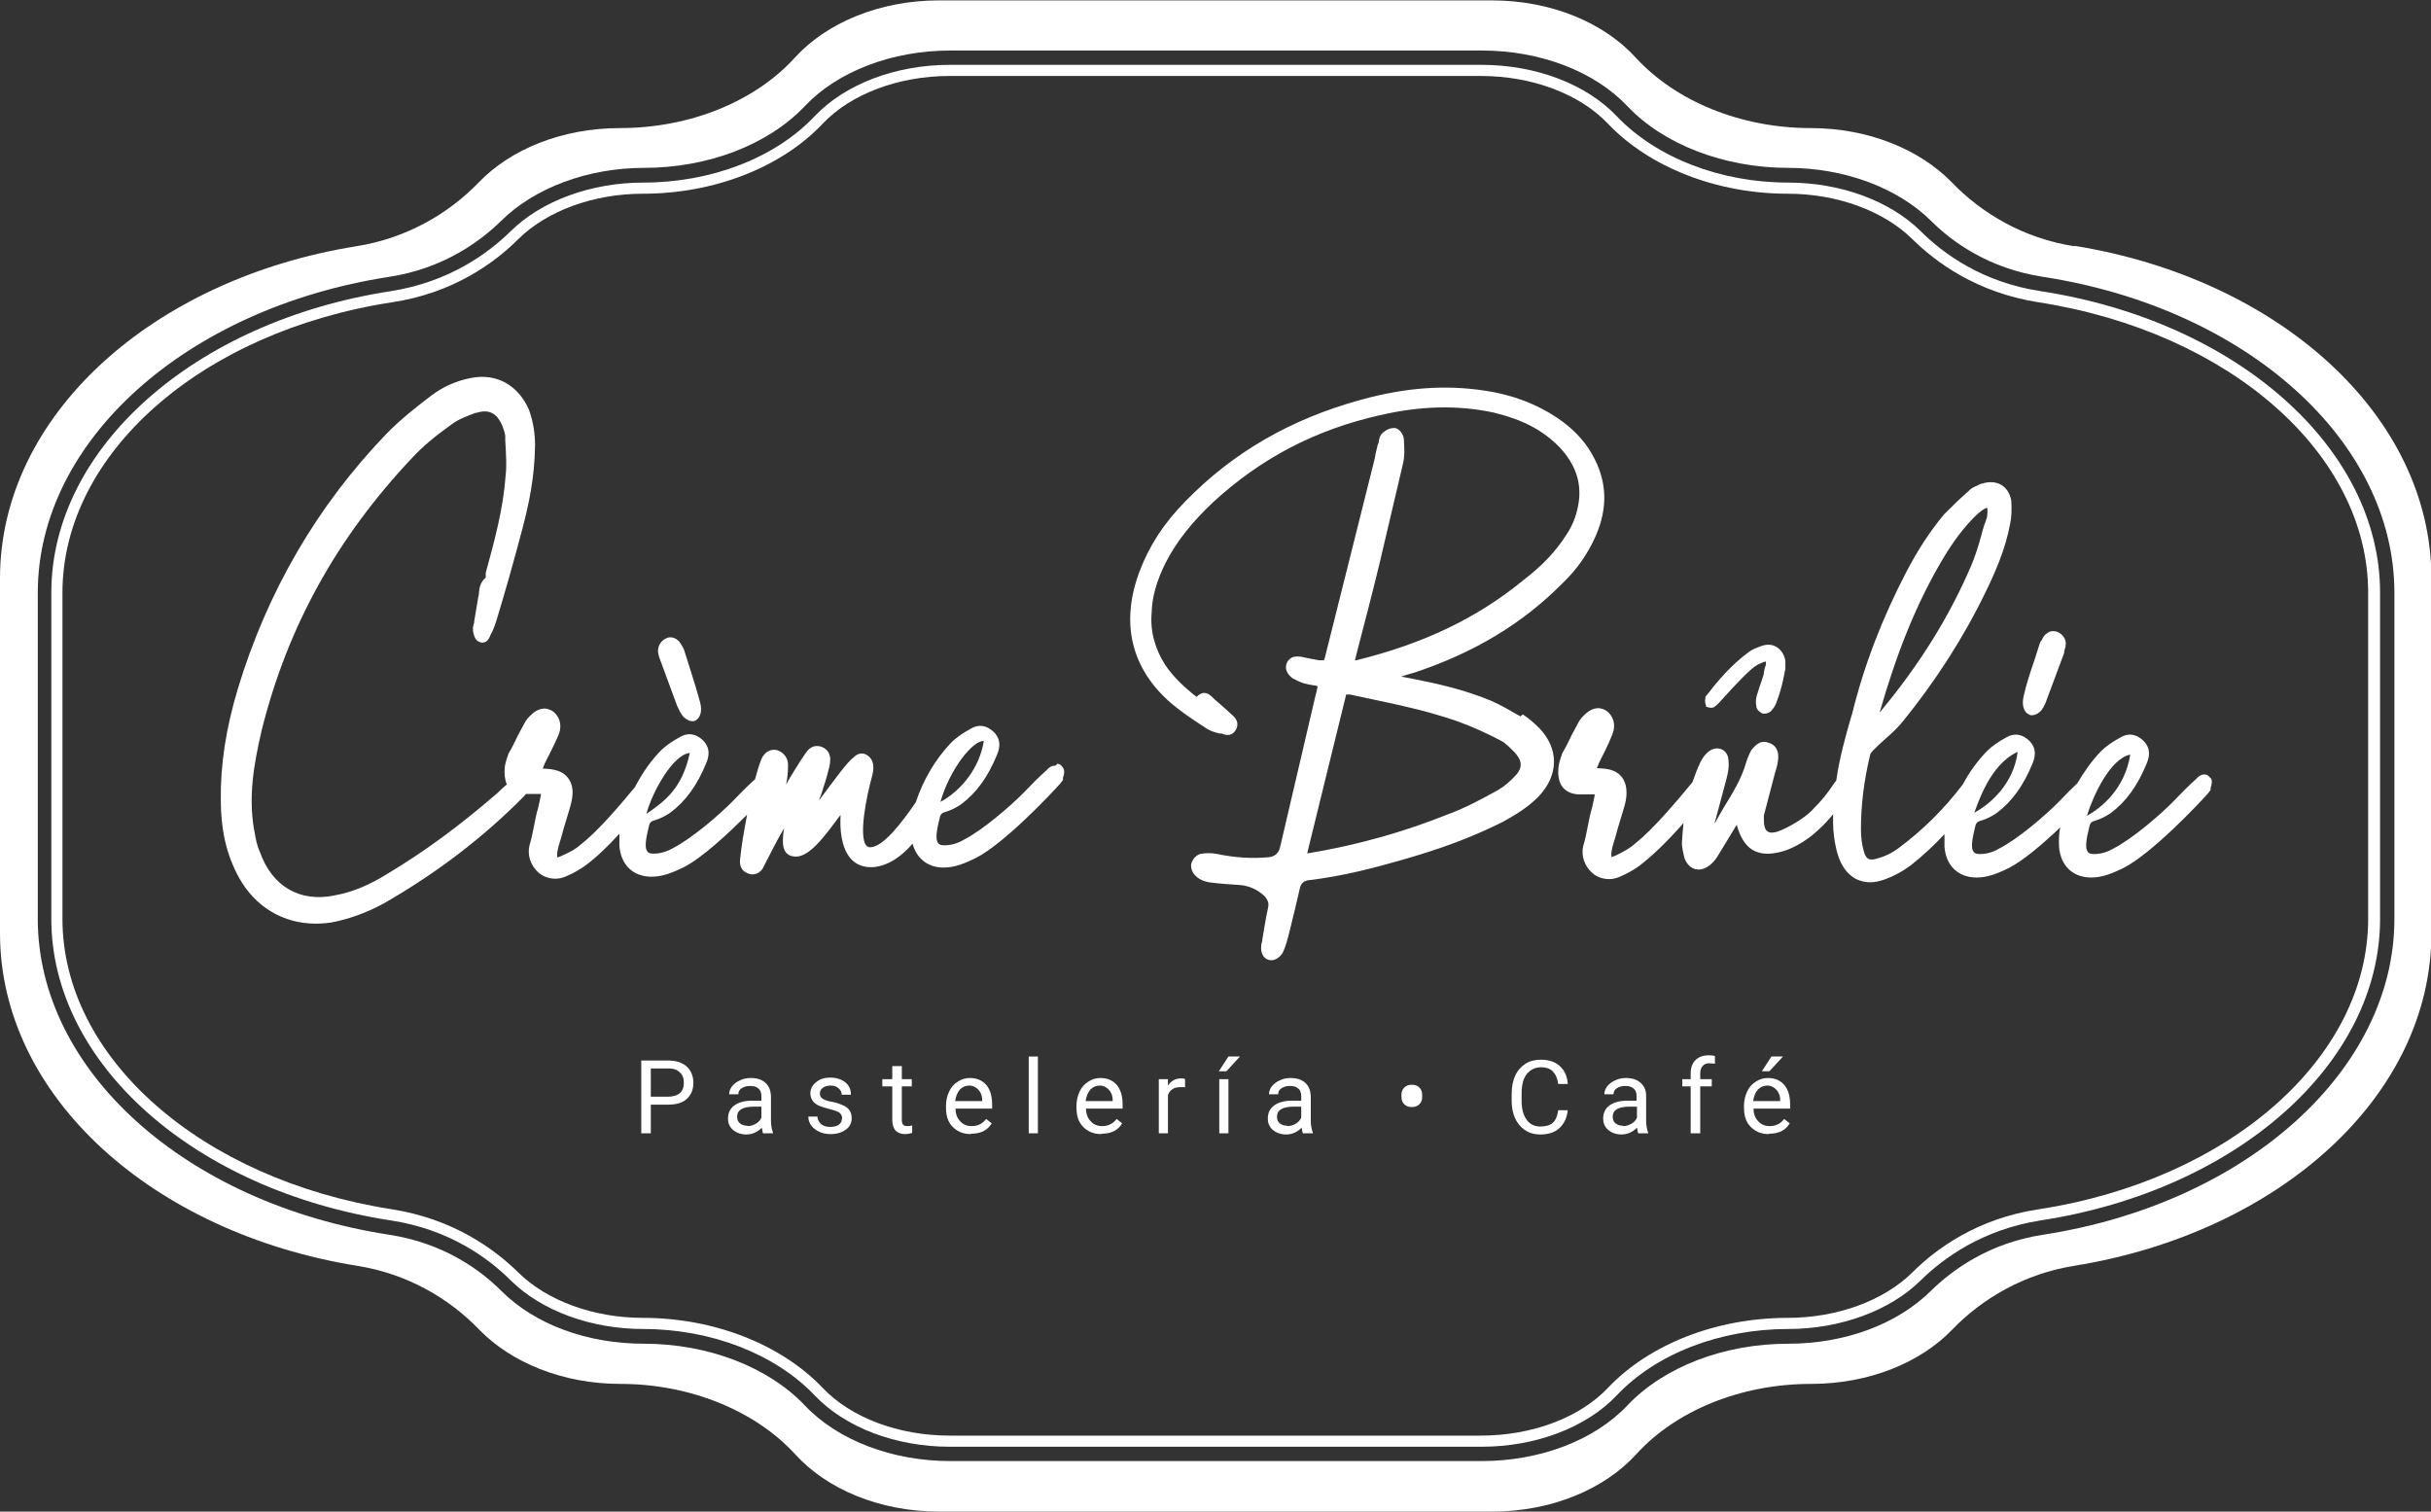
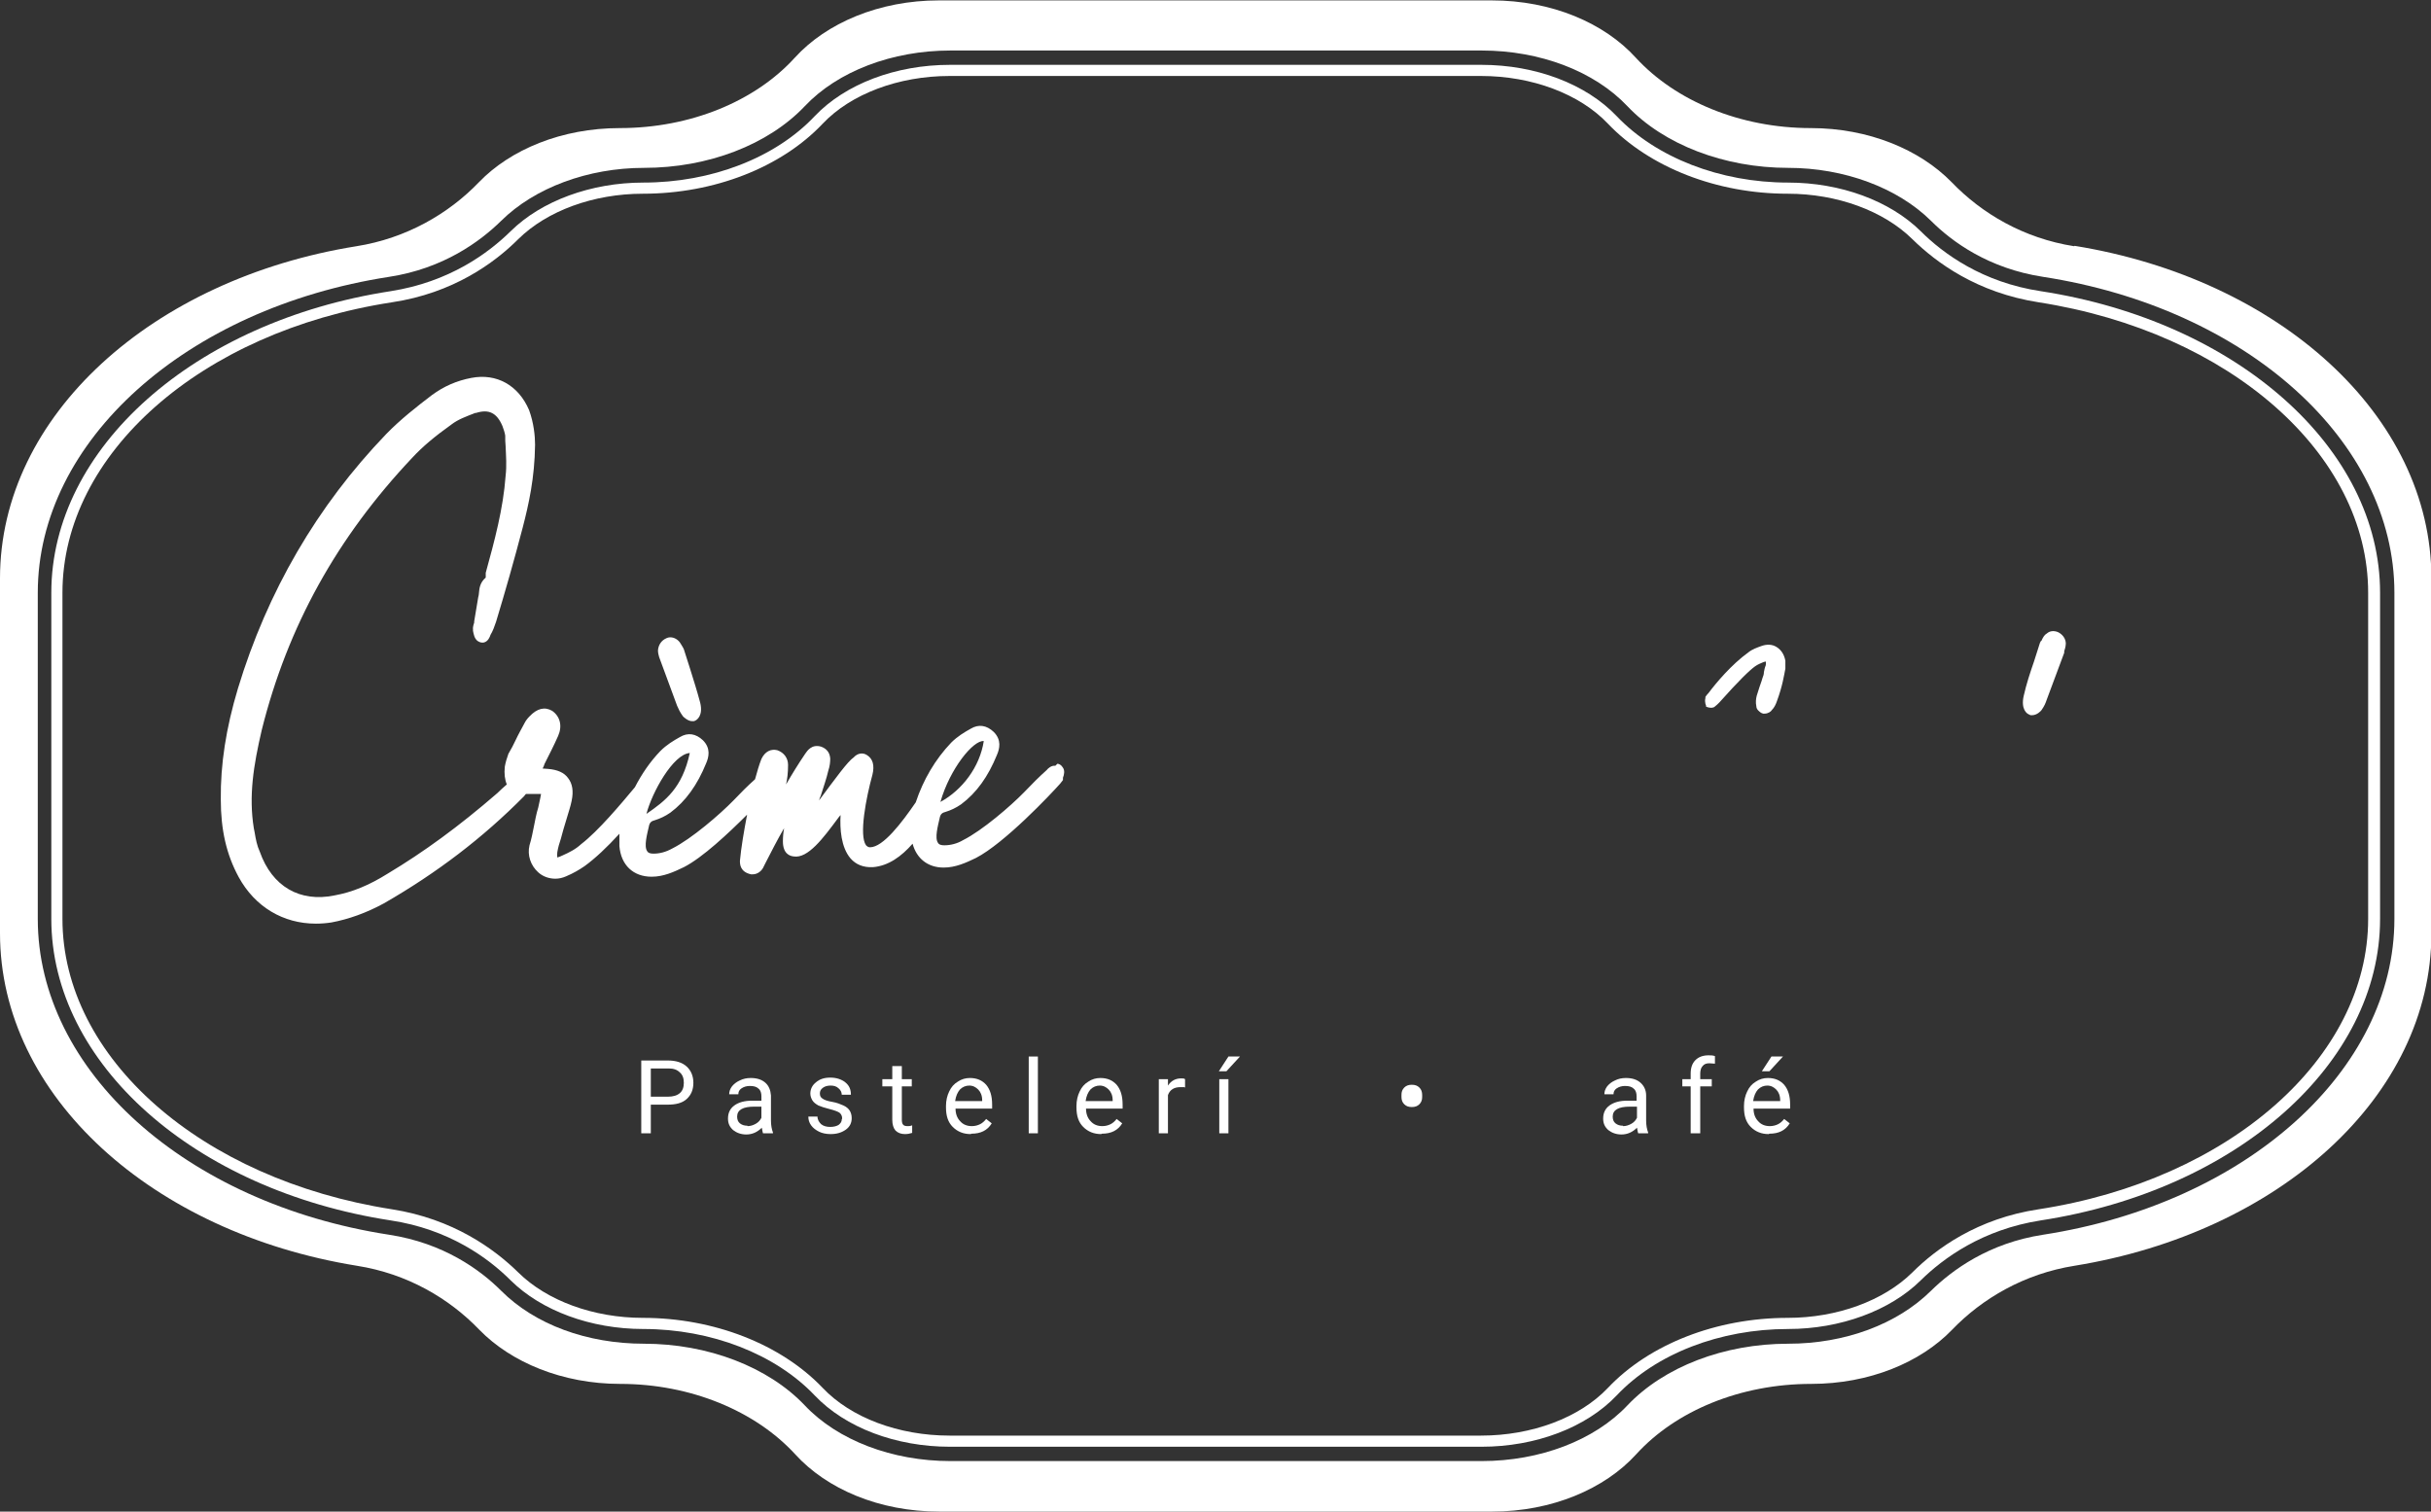
<svg xmlns="http://www.w3.org/2000/svg" id="Layer_1" viewBox="0 0 61.11 38">
  <rect x="0" y="0" width="61.11" height="38" fill="#333333" stroke="none" />
  <defs>
    <style>.cls-1{fill:#fff;}</style>
  </defs>
  <path class="cls-1" d="M37.24,36.37h-13.36c-1.36,0-2.63-.48-3.4-1.29-.99-1.04-2.6-1.67-4.31-1.67-1.32,0-2.56-.46-3.33-1.22-.57-.57-1.56-1.29-3.02-1.51-4.94-.76-8.53-3.95-8.53-7.58v-8.2c0-3.63,3.59-6.82,8.53-7.58,1.47-.23,2.45-.95,3.02-1.51.77-.76,2.02-1.22,3.33-1.22,1.71,0,3.32-.62,4.31-1.67.77-.81,2.04-1.29,3.4-1.29h13.36c1.36,0,2.63.48,3.4,1.29.99,1.04,2.6,1.67,4.31,1.67,1.32,0,2.56.46,3.33,1.22.57.57,1.56,1.29,3.02,1.51h0c4.94.76,8.53,3.95,8.53,7.58v8.2c0,3.63-3.59,6.82-8.53,7.58-1.47.23-2.45.95-3.02,1.51-.77.76-2.02,1.22-3.33,1.22-1.71,0-3.32.62-4.31,1.67-.77.81-2.04,1.29-3.4,1.29ZM23.87,1.91c-1.28,0-2.48.45-3.19,1.2-1.04,1.1-2.73,1.76-4.52,1.76-1.24,0-2.41.43-3.13,1.14-.6.6-1.64,1.36-3.18,1.59-4.8.74-8.28,3.81-8.28,7.3v8.2c0,3.49,3.48,6.55,8.28,7.3,1.54.24,2.58,1,3.18,1.59.72.71,1.89,1.14,3.13,1.14,1.78,0,3.47.66,4.52,1.76.71.75,1.91,1.2,3.19,1.2h13.36c1.28,0,2.48-.45,3.19-1.2,1.04-1.1,2.73-1.76,4.52-1.76,1.24,0,2.41-.43,3.13-1.14.6-.6,1.64-1.36,3.18-1.59,4.8-.74,8.28-3.81,8.28-7.3v-8.2c0-3.49-3.48-6.55-8.28-7.3h0c-1.55-.24-2.58-1-3.18-1.59-.72-.71-1.89-1.14-3.13-1.14-1.78,0-3.47-.66-4.52-1.76-.71-.75-1.91-1.2-3.19-1.2h-13.36Z" />
  <path class="cls-1" d="M52.14,6.19c-1.27-.2-2.32-.82-3.08-1.61-.8-.82-2.09-1.36-3.54-1.36-1.77,0-3.4-.68-4.4-1.77-.79-.87-2.11-1.44-3.62-1.44h-13.9c-1.5,0-2.83.57-3.62,1.44-1,1.1-2.63,1.77-4.4,1.77-1.46,0-2.75.54-3.54,1.36-.76.79-1.82,1.41-3.08,1.61C3.84,7.01,0,10.44,0,14.54v8.92c0,4.1,3.84,7.53,8.97,8.36,1.27.2,2.32.82,3.08,1.61.8.82,2.09,1.36,3.54,1.36,1.77,0,3.4.68,4.4,1.77.79.87,2.11,1.44,3.62,1.44h13.9c1.5,0,2.83-.57,3.62-1.44,1-1.1,2.63-1.77,4.4-1.77,1.46,0,2.75-.54,3.54-1.36.76-.79,1.82-1.41,3.08-1.61,5.12-.83,8.97-4.25,8.97-8.36v-8.92c0-4.1-3.84-7.53-8.97-8.36M60.19,23.1c0,3.81-3.72,7.15-8.83,7.94-1.37.21-2.29.89-2.82,1.41-.85.84-2.16,1.33-3.59,1.33-1.61,0-3.12.58-4.04,1.55-.83.88-2.2,1.4-3.66,1.4h-13.36c-1.46,0-2.83-.52-3.66-1.4-.92-.97-2.44-1.55-4.04-1.55-1.43,0-2.74-.48-3.59-1.33-.53-.53-1.45-1.2-2.82-1.41-5.12-.79-8.83-4.13-8.83-7.94v-8.2c0-3.81,3.72-7.15,8.83-7.94,1.37-.21,2.29-.89,2.82-1.41.84-.83,2.18-1.33,3.59-1.33,1.61,0,3.12-.58,4.04-1.55.83-.88,2.2-1.4,3.66-1.4h13.36c1.46,0,2.83.52,3.66,1.4.92.97,2.44,1.55,4.04,1.55,1.41,0,2.75.5,3.59,1.33.53.53,1.45,1.2,2.82,1.41,5.12.79,8.83,4.13,8.83,7.94v8.2Z" />
  <path class="cls-1" d="M26.53,19.25c-.1-.01-.18.06-.22.11-.19.17-.36.34-.56.55-.34.35-1.06.97-1.54,1.21-.15.09-.32.13-.47.13-.12,0-.15-.04-.16-.06-.09-.12,0-.44.04-.62.02-.11.07-.14.15-.16.13-.04.26-.1.39-.19.39-.29.68-.7.9-1.24.07-.16.12-.38-.08-.58-.18-.17-.38-.2-.58-.08-.16.09-.33.19-.49.35-.4.42-.7.93-.89,1.5-.35.51-.82,1.13-1.15,1.13-.04,0-.07-.02-.1-.05-.18-.25,0-1.19.16-1.77.06-.24.01-.41-.14-.5-.11-.07-.24-.04-.33.06-.15.1-.46.53-.87,1.08.01-.04.02-.07.04-.11.07-.22.15-.45.19-.63.04-.12.05-.22.05-.31-.01-.15-.09-.25-.23-.3-.24-.07-.35.11-.4.18-.17.25-.33.51-.48.77.03-.14.05-.29.05-.49,0-.17-.1-.31-.27-.37-.16-.04-.31.03-.4.22-.06.15-.11.33-.16.51-.19.17-.35.33-.54.53-.34.35-1.06.97-1.54,1.21-.16.09-.32.13-.47.13-.12,0-.15-.04-.16-.06-.09-.12,0-.44.04-.62.02-.11.07-.14.15-.16.13-.04.26-.1.39-.19.39-.29.68-.7.9-1.24.07-.16.12-.38-.08-.58-.18-.17-.38-.2-.58-.08-.16.09-.33.19-.49.35-.26.27-.47.58-.64.91-.35.42-.92,1.1-1.35,1.43-.14.13-.3.21-.48.29-.08.04-.12.04-.12.05,0-.01-.01-.07,0-.14.02-.12.05-.22.09-.34.02-.07.04-.15.06-.22.03-.1.06-.2.09-.3.04-.14.09-.28.12-.43.05-.24.02-.43-.09-.57-.1-.14-.27-.21-.5-.23-.05,0-.1-.01-.14-.01.02-.04.04-.08.05-.12.11-.22.23-.45.34-.7.11-.25.05-.49-.15-.63-.19-.11-.38-.06-.57.14-.06.06-.1.12-.12.16-.08.15-.16.29-.23.44-.05.11-.11.22-.18.34-.04.11-.07.21-.09.32-.02.18,0,.33.05.45-.08.07-.16.14-.24.22-.97.84-1.85,1.48-2.75,2.02-.48.3-.9.47-1.34.55-.87.18-1.57-.22-1.88-1.1-.07-.15-.1-.31-.13-.49l-.02-.1c-.13-.81-.01-1.57.2-2.47.65-2.6,1.89-4.84,3.79-6.85.25-.27.56-.53.98-.83.17-.13.37-.2.6-.29h.02c.32-.1.52,0,.66.33.03.08.06.17.07.24,0,.09,0,.18.01.27.01.25.03.48,0,.74-.06.83-.28,1.64-.5,2.44,0,.02,0,.04,0,.06,0,.02,0,.06,0,.06-.14.12-.16.26-.17.38,0,.04-.01.08-.02.12l-.1.6v.03s-.04.11-.03.17v.04c.02.09.03.18.11.25.07.05.13.05.17.04.1-.03.14-.13.16-.19.06-.1.1-.21.14-.33.23-.76.45-1.53.67-2.37.15-.58.3-1.24.31-2.08,0-.21-.03-.54-.15-.87-.27-.63-.82-.93-1.45-.81-.37.07-.69.21-.99.43-.38.29-.79.61-1.15.98-1.74,1.81-2.99,3.96-3.73,6.4-.3,1-.44,1.91-.43,2.79,0,.76.14,1.38.45,1.95.41.75,1.12,1.17,1.94,1.17.13,0,.26-.01.39-.03.43-.08.88-.24,1.32-.48,1.34-.77,2.49-1.65,3.52-2.69l.05-.06s.03,0,.05,0h.33c-.02.13-.05.23-.07.34-.05.16-.08.33-.11.48-.03.15-.06.31-.11.47-.06.25.03.51.22.68.12.11.28.16.43.16.09,0,.18-.02.27-.06.19-.08.34-.17.47-.26.26-.19.55-.46.87-.81,0,.09,0,.2,0,.31h0c.04.48.35.77.81.77.3,0,.56-.12.81-.24.47-.24,1.12-.85,1.59-1.32-.08.42-.15.83-.18,1.16,0,.08,0,.28.28.34.01,0,.03,0,.04,0,.12,0,.23-.08.28-.2l.05-.1c.14-.27.29-.57.46-.86-.02.11-.03.22-.03.33,0,.31.17.37.27.38.36.06.75-.47,1.1-.94.03-.04.05-.07.08-.1-.02.34.01.81.25,1.09.14.16.33.23.56.22.39-.03.72-.27,1-.59.1.37.38.6.78.6.3,0,.56-.12.81-.24.72-.37,1.89-1.61,2.12-1.87l.07-.09v-.06c.03-.07.05-.18,0-.25-.04-.07-.1-.1-.14-.1M17.34,18.93c-.19.88-.61,1.2-1.09,1.53.14-.54.67-1.5,1.09-1.53M24.73,18.63c-.1.65-.54,1.23-1.09,1.53.24-.84.83-1.56,1.09-1.53" />
-   <path class="cls-1" d="M38.22,18.01c-.28-.16-.5-.29-.73-.39-.67-.28-1.33-.43-2.05-.57l-.22-.04c.11-.04.22-.07.33-.1,1.51-.5,2.73-1.24,3.72-2.24.36-.34.64-.74.84-1.19.32-.73.29-1.41-.1-2.08-.2-.35-.5-.65-.87-.9-.53-.35-1.13-.58-1.82-.68-.99-.15-1.98-.08-3.11.23-1.78.49-3.22,1.33-4.41,2.55-.56.57-.92,1.14-1.16,1.78-.48,1.29-.2,2.43.79,3.29.22.19.47.36.71.52l.14.09c.12.09.25.13.38.16h.05c.25.11.34-.06.37-.12.04-.09.05-.22-.11-.35-.16-.15-.3-.27-.44-.39-.01-.01-.03-.03-.04-.04-.06-.06-.13-.12-.22-.12-.08,0-.14.05-.18.09,0,0,0,0-.01.01-.32-.25-.57-.49-.78-.79-.27-.42-.39-.86-.35-1.33.01-.4.13-.81.35-1.25.28-.55.68-1.04,1.2-1.53,1.21-1.11,2.58-1.82,4.18-2.18,1.03-.24,1.97-.26,2.86-.07.74.18,1.24.44,1.67.88.38.41.54.85.48,1.34-.04.31-.14.6-.32.86-.26.41-.6.77-1.07,1.13-1.17.96-2.51,1.6-4.21,2.02-.01,0-.02,0-.03,0l.06-.24c.19-.73.37-1.42.55-2.16l.59-2.51c.06-.22.04-.45.03-.64,0-.11-.11-.29-.24-.29-.12,0-.22.05-.32.15-.05.06-.06.13-.07.18,0,.03-.01.06-.03.1-.02.08-.03.14-.05.21-.01.06-.02.13-.04.2l-1.24,4.95-.02.05s-.07,0-.08,0h-.04c-.14-.03-.29-.05-.45-.09-.11-.01-.27-.03-.36.15-.03.07-.07.23.14.39.07.04.17.09.29.13h0c.08.02.16.04.25.05.03,0,.06.01.09.02,0,.02,0,.04-.01.06-.01.06-.02.11-.04.17l-.89,3.81q-.05.23-.28.26c-.44.04-.86.01-1.3-.08-.14-.03-.29-.03-.44,0-.12.05-.2.15-.22.28,0,.12.05.22.15.3.08.07.19.11.3.13.28.04.54.05.79.07.22.02.42.11.6.27.12.13.11.22.1.28-.04.18-.07.35-.1.53-.02.1-.03.2-.05.3v.03c-.02.05-.03.11-.03.16,0,.19.1.32.26.32.12,0,.23-.1.28-.18.05-.1.08-.2.11-.29,0-.03.02-.07.03-.11l.05-.2c.09-.36.17-.7.25-1.05.03-.1.09-.16.2-.18.86-.1,1.66-.31,2.39-.52.98-.28,1.75-.57,2.51-.95.29-.16.63-.36.9-.64.51-.54.51-1.2.01-1.72-.12-.12-.26-.24-.41-.34M38.13,19.46c-.16.18-.32.31-.47.4-.4.22-.82.45-1.26.61-1.1.44-2.25.77-3.51.98h-.03l.98-3.99h0s.07,0,.1,0l.37.08c.81.17,1.57.33,2.32.59.41.15.76.31,1.1.49.13.07.24.19.36.31l.04.05c.13.17.13.32,0,.48" />
-   <path class="cls-1" d="M55.57,19.57c-.04-.07-.1-.1-.14-.1-.1-.01-.18.06-.22.11-.19.17-.36.34-.56.55-.34.35-1.06.97-1.54,1.21-.15.09-.32.13-.47.13-.12,0-.15-.04-.16-.06-.09-.12,0-.44.04-.62.02-.11.07-.14.15-.16.13-.04.26-.1.39-.19.39-.29.68-.7.9-1.24.07-.16.12-.38-.08-.58-.18-.17-.38-.2-.58-.08-.16.09-.33.19-.49.35-.23.24-.42.51-.59.8-.15.14-.29.28-.44.44-.34.35-1.06.97-1.54,1.21-.15.09-.32.13-.47.13-.12,0-.15-.04-.16-.06-.09-.12,0-.44.04-.62.02-.11.07-.14.15-.16.13-.04.26-.1.39-.19.39-.29.68-.7.9-1.24.07-.16.12-.38-.08-.58-.18-.17-.38-.2-.58-.08-.16.09-.33.19-.49.35-.24.25-.44.53-.6.83-.47.62-1.01,1.15-1.6,1.59-.17.13-.35.22-.58.28-.18.05-.26,0-.31-.2-.05-.17-.07-.36-.07-.55,0-.58.07-1.19.23-1.86,0-.02.02-.06.1-.14.1-.1.2-.19.3-.28.15-.13.29-.26.42-.42.82-1.01,1.53-2.11,2.09-3.27.22-.45.49-1.05.61-1.7.04-.19.04-.36.03-.58-.03-.18-.12-.32-.25-.4-.14-.08-.31-.09-.49-.03h-.02c-.1.05-.23.09-.32.19-.21.18-.41.38-.61.58-.35.42-.65.88-.94,1.43-.62,1.19-1.07,2.36-1.37,3.58l-.02.06c-.15.52-.3,1.05-.38,1.62l-.06.08c-.17.25-.27.39-.57.69-.16.16-.56.42-.86.52-.07.02-.17.04-.24-.01-.06-.04-.09-.14-.09-.27,0-.05,0-.12,0-.13l.28-1.07c.04-.12.07-.23.08-.36.02-.27-.13-.37-.25-.4-.1-.04-.24-.05-.42.18-.06.1-.1.21-.14.33-.11.39-.33.75-.54,1.09-.06.1-.13.22-.2.35-.01.03-.03.05-.05.08l.3-1.12c.04-.16.07-.3.05-.46,0-.14-.08-.25-.19-.29-.11-.04-.24,0-.33.08-.07.06-.13.14-.18.24-.08.16-.14.33-.2.5,0,0,0,0-.01.02-.34.41-.97,1.17-1.43,1.53-.14.13-.3.21-.48.3-.08.04-.12.04-.12.05,0-.01-.01-.06,0-.14.02-.12.05-.22.09-.34.02-.07.04-.15.06-.22.03-.1.06-.2.09-.3.04-.14.09-.28.12-.43.04-.24.01-.43-.09-.57-.1-.14-.27-.22-.5-.23-.05,0-.1-.01-.14-.01.02-.04.04-.08.05-.12.11-.22.23-.45.33-.7.11-.25.05-.49-.15-.63-.19-.11-.38-.06-.57.14-.06.06-.1.12-.12.16-.08.15-.16.29-.23.44-.05.11-.11.22-.18.34-.04.11-.07.21-.09.32-.03.24.01.43.12.55.1.11.26.17.46.16h.33c-.02.13-.05.23-.07.34-.05.16-.08.33-.11.48-.03.15-.06.31-.11.47-.06.25.03.51.22.68.12.11.28.16.43.16.09,0,.18-.02.27-.06.19-.08.34-.17.47-.26.32-.24.7-.6,1.13-1.09-.02.17-.03.33-.04.5,0,.11.03.25.07.4.06.14.15.23.27.26.02,0,.05.01.08.01.08,0,.18-.03.28-.11.09-.07.15-.15.2-.23l.48-.79s0,0,0,.01c.16.59.49.81,1.04.69.47-.1.85-.42.99-.55.17-.15.28-.28.39-.41,0,.08,0,.15,0,.23,0,.18.03.49.12.79.09.29.25.5.46.61.11.05.23.08.35.08s.26-.03.39-.08c.19-.07.41-.18.65-.36.3-.24.58-.5.83-.77,0,.1,0,.2,0,.32h0c.04.48.35.77.81.77.3,0,.56-.12.81-.24.37-.19.87-.62,1.29-1.02-.03.14-.04.3-.03.49h0c.04.48.35.77.81.77.3,0,.56-.12.81-.24.72-.37,1.89-1.61,2.12-1.87l.07-.09v-.06c.03-.07.05-.18,0-.25M47.25,17.91c.44-1.53.92-2.72,1.56-3.81.28-.48.56-.85.88-1.16.08-.07.16-.14.26-.18.02.08.01.15,0,.24-.06.16-.11.32-.15.48-.07.25-.14.48-.24.72-.55,1.29-1.3,2.5-2.3,3.7M50.72,18.9c-.1.8-.68,1.31-1.09,1.53.09-.23.39-1.21,1.09-1.53M53.55,18.97c-.14.87-.73,1.34-1.09,1.54.16-.52.59-1.44,1.09-1.54" />
  <path class="cls-1" d="M42.88,17.76l.05.02c.07.02.14.02.18-.02.04-.03.08-.07.11-.1.5-.56.76-.81.9-.91.07-.05.15-.08.22-.11.02,0,.04-.01.05-.01,0,.01,0,.03,0,.06,0,.02,0,.04-.02.08-.02.06-.02.1-.03.13,0,.05-.01.08-.04.16-.02.08-.05.14-.07.21-.02.07-.04.13-.07.22-.02.08-.03.17-.01.26,0,.09.08.14.12.17l.05.02s.02,0,.04,0c.08,0,.16-.05.18-.09.06-.06.1-.14.13-.23.14-.38.18-.66.21-.81,0-.09,0-.14,0-.2-.03-.16-.11-.28-.23-.35-.1-.06-.23-.07-.37-.02-.11.04-.23.08-.33.16-.43.31-.82.78-1,1.02-.04.04-.06.07-.08.1v.03c-.02.07,0,.11,0,.14l.02.06Z" />
  <path class="cls-1" d="M51.03,17.98s.03,0,.05,0c.12,0,.22-.1.24-.13.07-.1.1-.17.13-.26l.44-1.18v-.04s.04-.11.04-.19c0-.13-.09-.24-.2-.29-.1-.04-.2-.03-.27.03-.07.04-.1.1-.13.16,0,.02-.02.03-.03.04l-.02.04c-.05.16-.1.32-.15.47-.1.29-.19.56-.26.87h0c-.07.32.07.45.16.47" />
  <path class="cls-1" d="M17.02,17.74c.04.09.07.16.15.27.01.01.12.12.23.12.01,0,.03,0,.04,0,.09-.02.24-.15.16-.47-.08-.3-.17-.58-.26-.87-.05-.15-.1-.31-.15-.47l-.02-.04s-.02-.03-.03-.05c-.03-.05-.06-.11-.12-.15-.08-.06-.19-.08-.28-.03-.11.05-.19.16-.2.3,0,.07.02.13.03.17l.45,1.22Z" />
  <path class="cls-1" d="M16.36,27.77v.72h-.24v-1.83h.67c.2,0,.36.05.47.15.11.1.17.24.17.41,0,.18-.06.31-.17.41-.11.1-.27.14-.48.14h-.43ZM16.36,27.57h.43c.13,0,.23-.03.3-.09.07-.06.1-.15.1-.26s-.03-.2-.1-.26c-.07-.07-.16-.1-.28-.1h-.45v.72Z" />
  <path class="cls-1" d="M19.18,28.49s-.02-.07-.03-.14c-.11.11-.24.17-.39.17-.13,0-.24-.04-.33-.11-.09-.08-.13-.17-.13-.29,0-.14.05-.25.16-.33.11-.08.26-.12.45-.12h.23v-.11c0-.08-.02-.15-.07-.19-.05-.05-.12-.07-.22-.07-.08,0-.15.02-.21.06-.06.04-.08.09-.08.15h-.23c0-.07.02-.13.07-.2.05-.06.11-.11.2-.15.08-.04.17-.06.27-.06.16,0,.28.04.37.12.09.08.13.19.14.32v.63c0,.12.02.22.05.3v.02h-.24ZM18.79,28.31c.07,0,.14-.02.21-.06.07-.04.11-.09.14-.15v-.28h-.18c-.28,0-.43.08-.43.25,0,.07.02.13.07.17.05.04.11.06.19.06" />
  <path class="cls-1" d="M21.17,28.12c0-.06-.02-.11-.07-.15-.05-.03-.13-.06-.25-.09-.12-.03-.21-.06-.28-.09-.07-.04-.12-.08-.15-.13-.03-.05-.05-.11-.05-.17,0-.11.05-.21.14-.28.09-.08.21-.12.36-.12.15,0,.28.04.38.12.1.08.14.18.14.31h-.23c0-.06-.03-.12-.08-.16-.05-.05-.12-.07-.2-.07s-.15.02-.2.06c-.05.04-.07.08-.07.14,0,.06.02.1.07.13.04.03.12.06.24.08s.21.06.28.09.13.08.16.13c.03.05.05.11.05.19,0,.12-.05.22-.15.29-.1.07-.22.11-.38.11-.11,0-.21-.02-.29-.06-.08-.04-.15-.09-.2-.16-.05-.07-.07-.14-.07-.22h.23c0,.08.04.14.09.19.06.05.14.07.23.07.09,0,.16-.02.21-.05.05-.04.08-.08.08-.14" />
  <path class="cls-1" d="M22.67,26.8v.33h.25v.18h-.25v.84c0,.05.01.1.03.12.02.03.06.04.12.04.03,0,.06,0,.11-.02v.19c-.06.02-.12.03-.18.03-.1,0-.18-.03-.24-.09-.05-.06-.08-.15-.08-.27v-.84h-.25v-.18h.25v-.33h.23Z" />
  <path class="cls-1" d="M24.4,28.51c-.18,0-.33-.06-.45-.18-.12-.12-.17-.28-.17-.49v-.04c0-.13.03-.26.08-.36.05-.11.12-.19.22-.25.09-.06.19-.09.3-.09.18,0,.31.06.41.17.1.12.15.28.15.5v.1h-.92c0,.13.04.24.12.32.07.08.17.12.29.12.08,0,.15-.02.21-.05.06-.03.11-.08.15-.13l.14.11c-.11.18-.28.26-.51.26M24.37,27.29c-.09,0-.17.03-.24.1-.06.07-.1.16-.12.29h.68v-.02c0-.12-.04-.21-.1-.27-.06-.06-.13-.1-.23-.1" />
  <rect class="cls-1" x="25.86" y="26.56" width=".23" height="1.93" />
  <path class="cls-1" d="M27.68,28.51c-.18,0-.33-.06-.45-.18-.12-.12-.17-.28-.17-.49v-.04c0-.13.03-.26.08-.36.05-.11.12-.19.22-.25.09-.06.19-.09.3-.09.18,0,.31.06.41.17.1.12.15.28.15.5v.1h-.92c0,.13.04.24.12.32.07.08.17.12.29.12.08,0,.15-.02.21-.05.06-.03.11-.08.15-.13l.14.11c-.11.18-.28.26-.51.26M27.65,27.29c-.09,0-.17.03-.24.1-.06.07-.1.16-.12.29h.68v-.02c0-.12-.04-.21-.1-.27-.06-.06-.13-.1-.23-.1" />
  <path class="cls-1" d="M29.78,27.33s-.07,0-.11,0c-.15,0-.26.06-.31.2v.96h-.23v-1.36h.23v.16c.08-.12.19-.18.33-.18.05,0,.08,0,.1.02v.22Z" />
  <path class="cls-1" d="M30.89,26.56h.28l-.34.37h-.19s.24-.37.24-.37ZM30.88,28.49h-.23v-1.36h.23v1.36Z" />
-   <path class="cls-1" d="M32.75,28.49s-.02-.07-.03-.14c-.11.11-.24.17-.39.17-.13,0-.24-.04-.33-.11-.09-.08-.13-.17-.13-.29,0-.14.05-.25.16-.33.11-.08.26-.12.45-.12h.23v-.11c0-.08-.02-.15-.07-.19-.05-.05-.12-.07-.22-.07-.08,0-.15.02-.21.06-.06.04-.08.09-.08.15h-.23c0-.07.02-.13.07-.2.05-.06.11-.11.2-.15.08-.04.17-.06.27-.06.16,0,.28.04.37.12.09.08.13.19.14.32v.63c0,.12.02.22.05.3v.02h-.24ZM32.36,28.31c.07,0,.14-.02.21-.06.07-.04.11-.09.14-.15v-.28h-.18c-.28,0-.43.08-.43.25,0,.07.02.13.07.17.05.04.11.06.19.06" />
  <path class="cls-1" d="M35.23,27.52c0-.07.02-.13.07-.18.05-.05.11-.07.19-.07s.14.02.19.07c.05.05.07.11.07.19v.05c0,.07-.02.13-.07.18-.05.05-.11.07-.19.07s-.14-.02-.19-.07c-.05-.05-.07-.11-.07-.18v-.05Z" />
-   <path class="cls-1" d="M39.41,27.91c-.02.19-.09.34-.21.45-.12.11-.28.16-.48.16-.22,0-.39-.08-.52-.23-.13-.15-.2-.36-.2-.62v-.18c0-.17.03-.32.09-.45.06-.13.15-.23.26-.3.11-.07.24-.1.39-.1.19,0,.35.05.47.16.12.11.19.26.2.45h-.24c-.02-.15-.07-.25-.14-.32-.07-.07-.17-.1-.29-.1-.15,0-.27.06-.36.17-.09.11-.13.28-.13.49v.18c0,.2.04.36.12.47.08.12.2.18.35.18.13,0,.24-.03.31-.09.07-.06.12-.17.14-.32h.24Z" />
  <path class="cls-1" d="M41.18,28.49s-.02-.07-.03-.14c-.11.11-.24.17-.39.17-.13,0-.24-.04-.33-.11-.09-.08-.13-.17-.13-.29,0-.14.05-.25.16-.33.11-.08.26-.12.45-.12h.23v-.11c0-.08-.02-.15-.07-.19-.05-.05-.12-.07-.22-.07-.08,0-.15.02-.21.06-.06.04-.08.09-.08.15h-.23c0-.07.02-.13.07-.2.05-.06.11-.11.2-.15.08-.04.17-.06.27-.06.16,0,.28.04.37.12.09.08.14.19.14.32v.63c0,.12.02.22.05.3v.02h-.24ZM40.8,28.31c.07,0,.14-.02.21-.06.07-.04.11-.09.14-.15v-.28h-.18c-.28,0-.43.08-.43.25,0,.07.02.13.07.17.05.04.11.06.19.06" />
  <path class="cls-1" d="M42.5,28.49v-1.18h-.21v-.18h.21v-.14c0-.15.04-.26.12-.34.08-.08.19-.12.33-.12.05,0,.11,0,.16.02v.19c-.05,0-.09-.01-.14-.01-.08,0-.13.02-.17.07-.04.04-.06.11-.06.19v.14h.29v.18h-.29v1.18h-.23Z" />
  <path class="cls-1" d="M44.46,28.51c-.18,0-.33-.06-.45-.18-.12-.12-.17-.28-.17-.49v-.04c0-.13.03-.26.08-.36.05-.11.12-.19.22-.25.09-.06.19-.09.3-.09.18,0,.31.06.41.17.1.12.15.28.15.5v.1h-.92c0,.13.04.24.12.32.07.08.17.12.29.12.08,0,.15-.02.21-.05.06-.03.11-.08.15-.13l.14.11c-.11.18-.28.26-.51.26M44.43,27.29c-.09,0-.17.03-.24.1-.06.07-.1.16-.12.29h.68v-.02c0-.12-.04-.21-.1-.27-.06-.06-.13-.1-.23-.1M44.54,26.56h.28l-.34.37h-.19s.24-.37.24-.37Z" />
</svg>